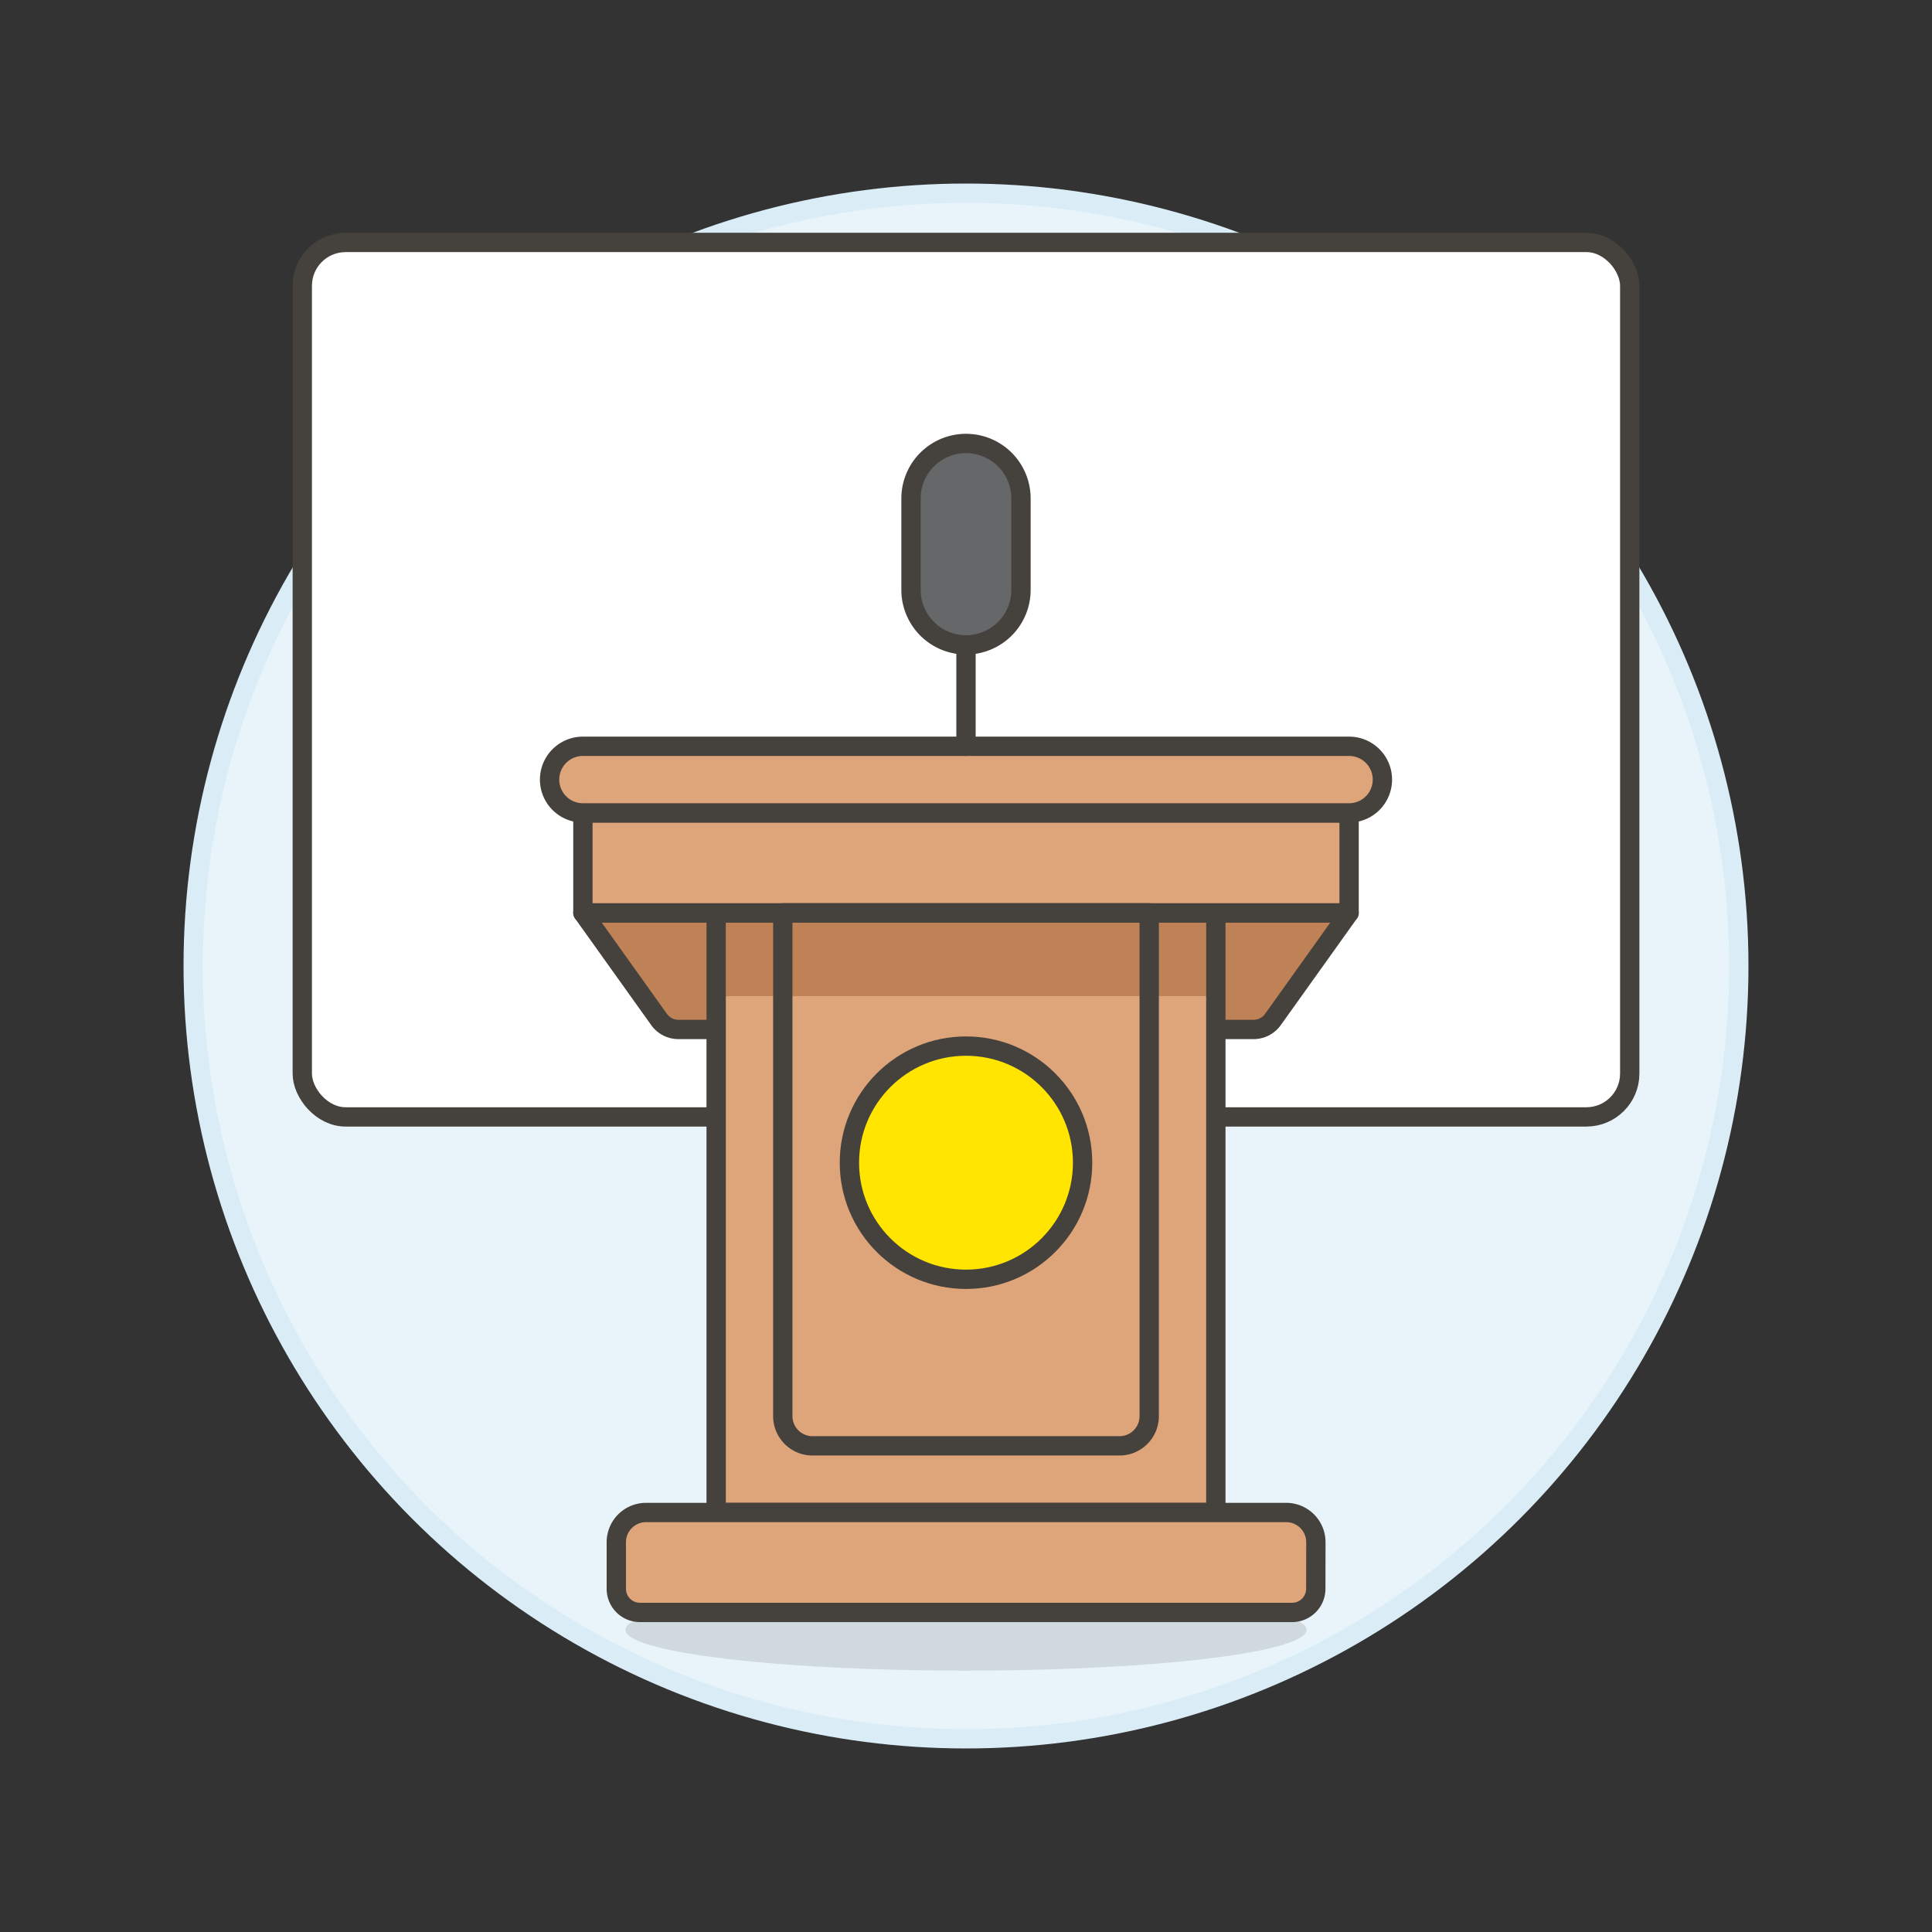
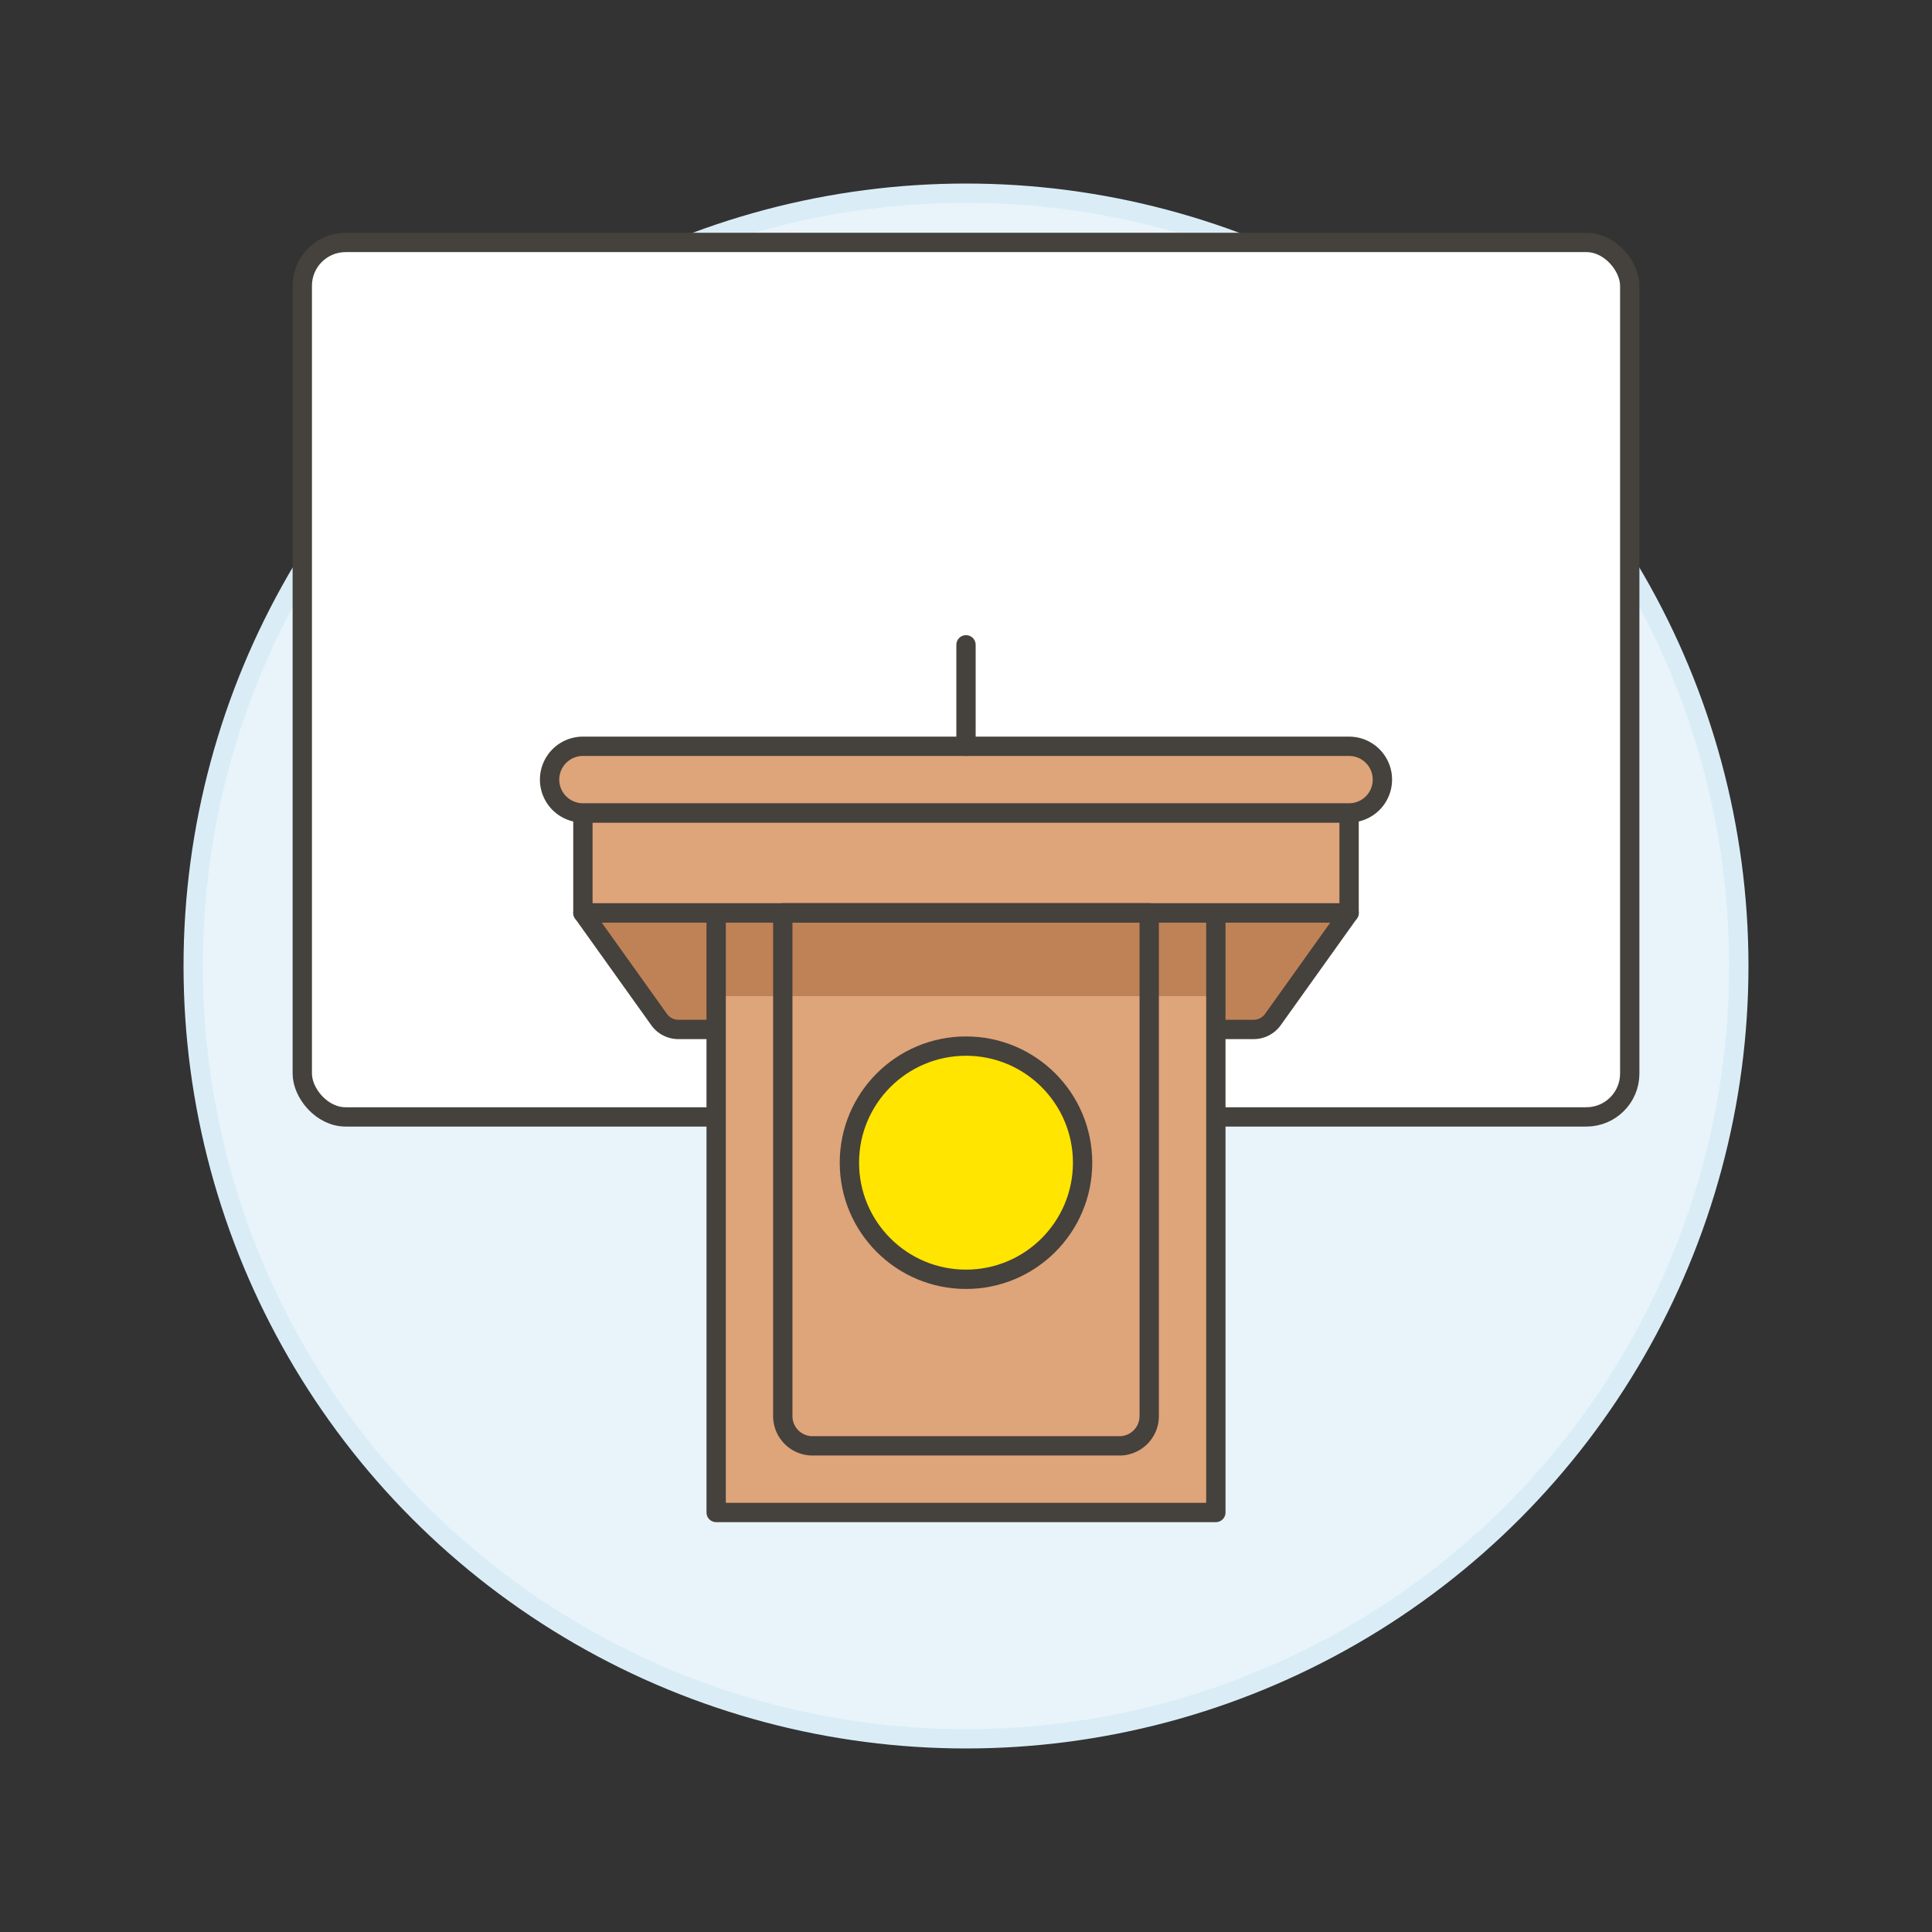
<svg xmlns="http://www.w3.org/2000/svg" viewBox="0 0 100 100">
  <rect x="0" y="0" width="100" height="100" fill="#333333" stroke="none" />
  <g class="nc-icon-wrapper">
    <defs />
    <circle class="a" cx="50" cy="50" r="40" fill="#e8f4fa" stroke="#daedf7" stroke-miterlimit="10" />
-     <ellipse class="b" cx="50" cy="84.363" rx="17.626" ry="2.109" fill="#45413c" opacity="0.15" />
    <rect class="c" x="15.646" y="12.549" width="68.709" height="45.262" rx="2.243" ry="2.243" fill="#fff" stroke="#45413c" stroke-linecap="round" stroke-linejoin="round" />
    <path class="d" d="M65.884 52.772a1.223 1.223 0 0 1-1 .512H35.111a1.223 1.223 0 0 1-.995-.512l-3.945-5.523h39.658z" stroke="#45413c" stroke-linecap="round" stroke-linejoin="round" fill="#bf8256" />
    <path class="e" d="M37.068 47.249h25.864v31.037H37.068z" style="" fill="#dea47a" />
    <path class="f" d="M37.069 47.249h25.864v4.311H37.069z" style="" fill="#bf8256" />
    <path class="f" d="M40.517 47.249h18.967v4.311H40.517z" style="" fill="#bf8256" />
    <path class="g" d="M37.068 47.249h25.864v31.037H37.068z" stroke="#45413c" stroke-linecap="round" stroke-linejoin="round" fill="none" />
    <path class="h" d="M30.171 42.076h39.658v5.173H30.171z" stroke="#45413c" stroke-linecap="round" stroke-linejoin="round" fill="#dea47a" />
-     <path class="h" d="M68.105 82.236a1.224 1.224 0 0 1-1.223 1.223H33.117a1.223 1.223 0 0 1-1.217-1.223v-2.411a1.539 1.539 0 0 1 1.54-1.539h33.13a1.54 1.54 0 0 1 1.54 1.539z" stroke="#45413c" stroke-linecap="round" stroke-linejoin="round" fill="#dea47a" />
    <path class="h" d="M71.553 40.352a1.724 1.724 0 0 1-1.724 1.724H30.171a1.724 1.724 0 1 1 0-3.448h39.658a1.724 1.724 0 0 1 1.724 1.724z" stroke="#45413c" stroke-linecap="round" stroke-linejoin="round" fill="#dea47a" />
    <path class="g" d="M57.944 74.837H42.056a1.539 1.539 0 0 1-1.539-1.537V47.249h18.966V73.3a1.539 1.539 0 0 1-1.539 1.537z" stroke="#45413c" stroke-linecap="round" stroke-linejoin="round" fill="none" />
    <circle class="i" cx="50" cy="60.181" r="6.035" stroke="#45413c" stroke-linecap="round" stroke-linejoin="round" fill="#ffe500" />
    <path class="g" d="M50 33.376v5.252" stroke="#45413c" stroke-linecap="round" stroke-linejoin="round" fill="none" />
-     <path class="j" d="M52.846 25.8a2.846 2.846 0 0 0-5.692 0v4.732a2.846 2.846 0 1 0 5.692 0z" stroke="#45413c" stroke-linecap="round" stroke-linejoin="round" fill="#656769" />
  </g>
</svg>